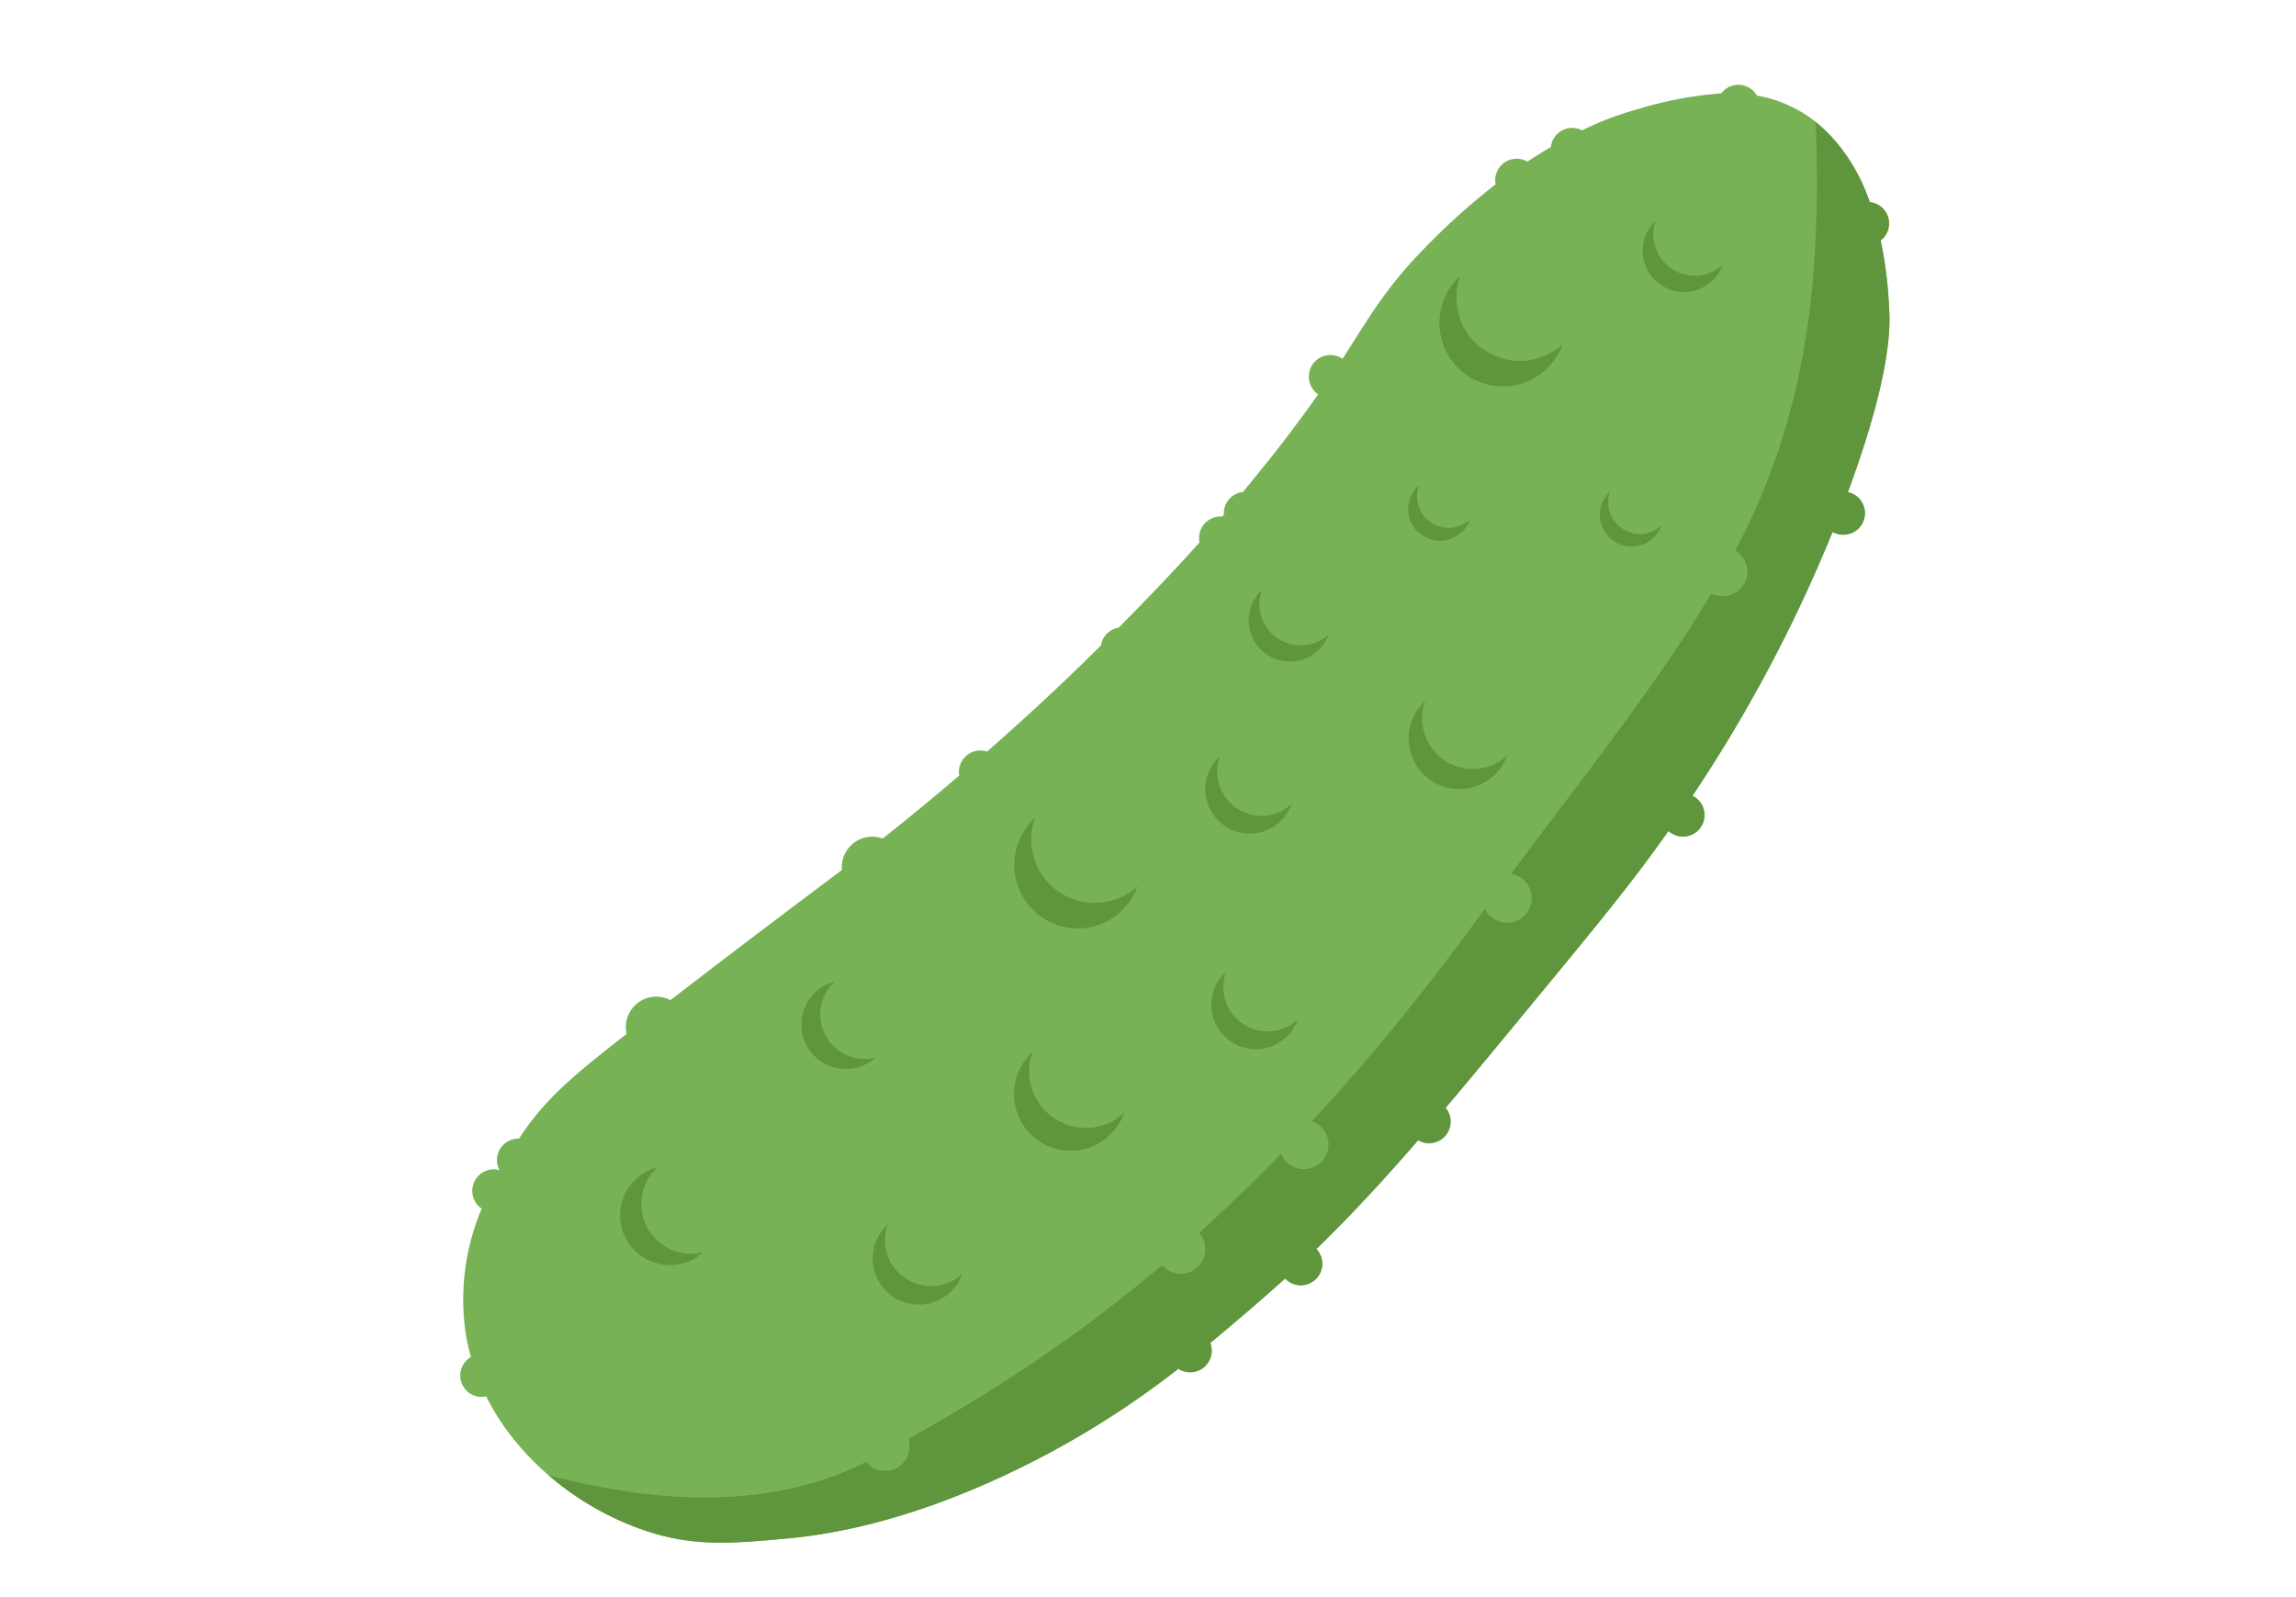
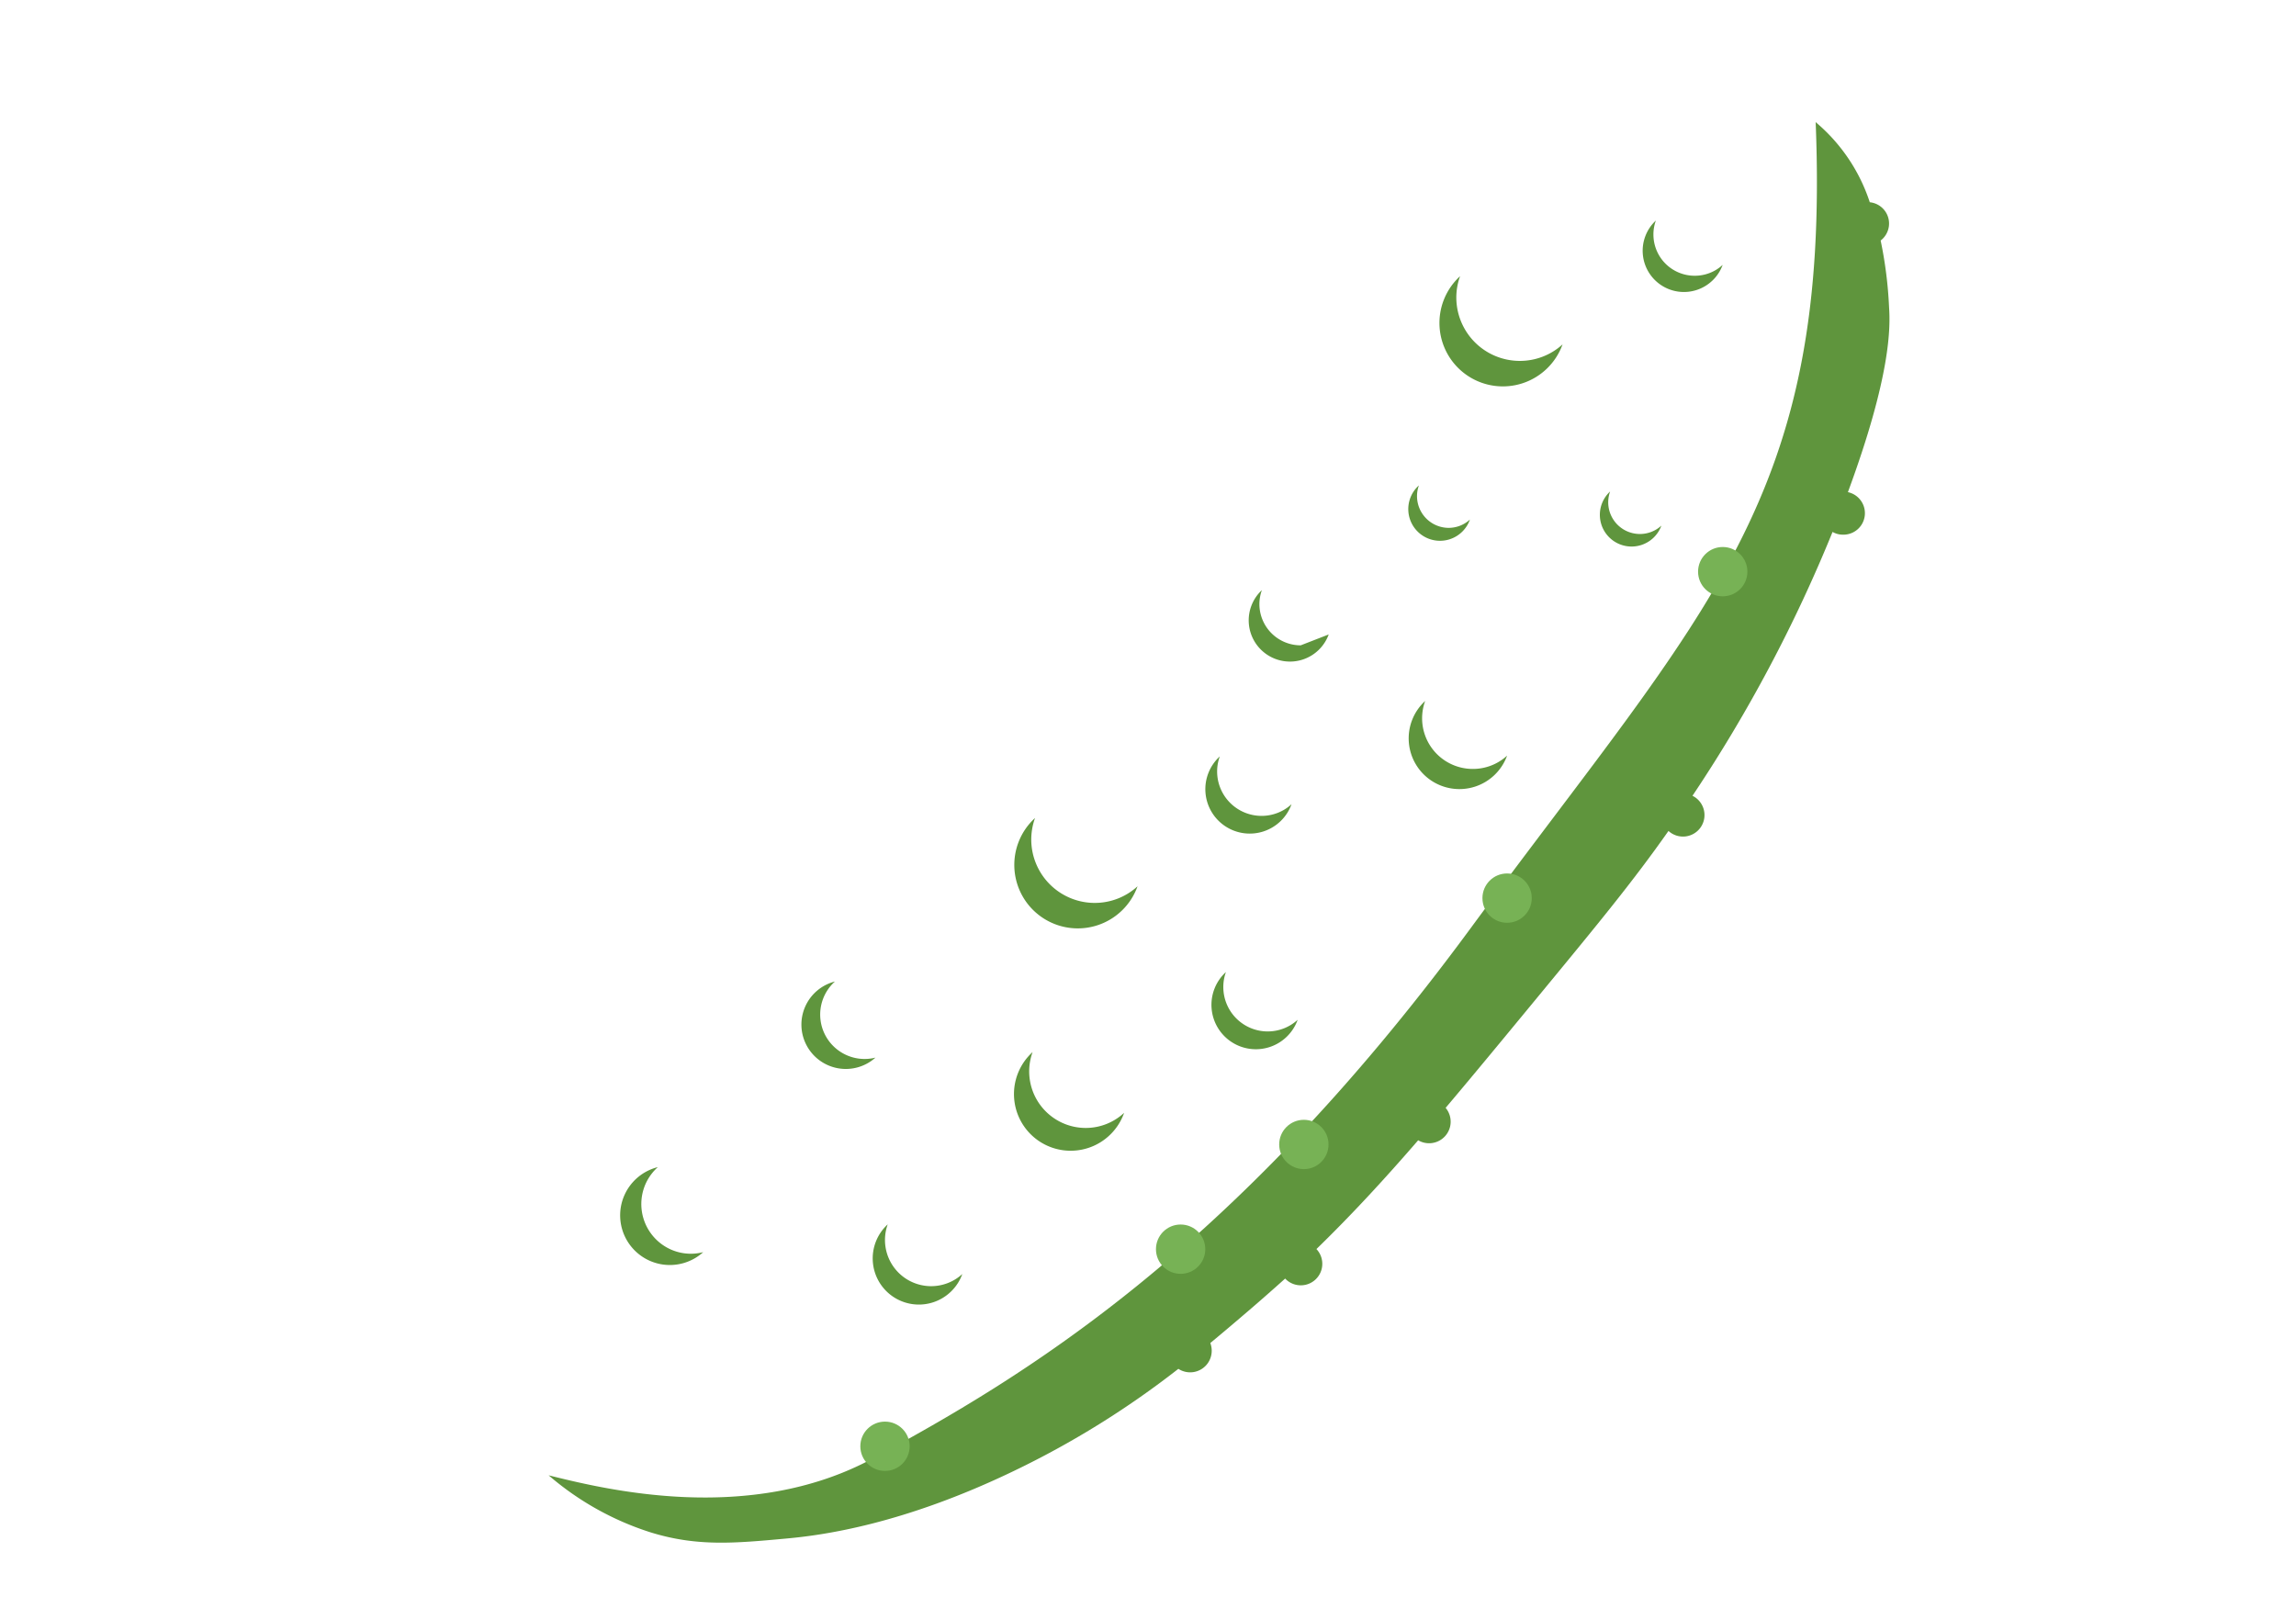
<svg xmlns="http://www.w3.org/2000/svg" id="Capa_1" data-name="Capa 1" viewBox="0 0 378 263">
  <defs>
    <style>.cls-1{fill:#77b255;}.cls-2{fill:none;}.cls-3{fill:#5f953d;}</style>
  </defs>
  <title>img manchas 1</title>
-   <path class="cls-1" d="M304.23,81c7.1-19.24,7-27.17,6.77-30.53a68.77,68.77,0,0,0-1.38-10.9,3.52,3.52,0,0,0-1.79-6.3c-2.15-6-5.79-11.87-12-15.25a21.79,21.79,0,0,0-6.58-2.29,3.52,3.52,0,0,0-5.87-.36,63.14,63.14,0,0,0-13.92,2.65,51.5,51.5,0,0,0-9,3.44,3.52,3.52,0,0,0-5.13,2.74q-1.84,1.08-3.86,2.41a3.52,3.52,0,0,0-1.76-.48,3.55,3.55,0,0,0-3.55,3.55,3.71,3.71,0,0,0,.07.67,110,110,0,0,0-10.21,9c-7.81,7.76-10,12-15,19.73a3.54,3.54,0,0,0-4,5.85c-2,2.82-4.38,6.06-7.4,9.92C207.9,77,206.26,79,204.65,81a3.54,3.54,0,0,0-3.16,3.74l-.27.31a2.91,2.91,0,0,0-.59,0,3.54,3.54,0,0,0-3.2,3.87c0,.12,0,.24.07.36-4.94,5.52-9.42,10.1-13.34,14.07a3.52,3.52,0,0,0-2.91,2.92c-3.81,3.79-10.2,10-18.75,17.47a3.42,3.42,0,0,0-1.43-.16,3.55,3.55,0,0,0-3.19,3.88c0,.08,0,.15.05.23-3.76,3.2-7.83,6.58-12.23,10.07l-.38.3a5,5,0,0,0-6.72,4.77c0,.14,0,.27,0,.41-5.36,4.06-12.07,9-28.23,21.43a5,5,0,0,0-7.2,5.56c-9.18,7.12-13.67,11-17.72,17.24h-.14A3.54,3.54,0,0,0,81.81,191a3.47,3.47,0,0,0,.43,1.66,3.62,3.62,0,0,0-.94-.14,3.55,3.55,0,0,0-2,6.48,38.31,38.31,0,0,0-2.57,20.9c.21,1.2.48,2.37.8,3.52A3.53,3.53,0,0,0,79.27,230a3.31,3.31,0,0,0,.77-.09c5.73,11.47,17,19.28,27.12,22.4,7.6,2.34,13.74,1.79,22.31,1,5.93-.54,19.12-2.29,37.52-11.16a148,148,0,0,0,27-16.81,3.55,3.55,0,0,0,5.49-3,3.7,3.7,0,0,0-.23-1.25c2.19-1.81,4.29-3.6,6.32-5.34s4.05-3.52,6-5.27a3.54,3.54,0,1,0,5.15-4.86c5.7-5.54,11-11.27,16.75-17.91A3.55,3.55,0,0,0,238,182.4c4.55-5.38,9.5-11.38,15.21-18.31,9.94-12.06,15.6-18.92,21.48-27.28a3.54,3.54,0,1,0,3.95-5.79A241.88,241.88,0,0,0,301.7,87.58a3.47,3.47,0,0,0,1.69.45,3.54,3.54,0,0,0,.84-7Z" />
  <circle class="cls-2" cx="143.67" cy="142.79" r="5.07" />
  <path class="cls-3" d="M153.3,211.76a7.6,7.6,0,0,1-7.15-10.18,7.6,7.6,0,1,0,12.28,8.18A7.58,7.58,0,0,1,153.3,211.76Z" />
  <path class="cls-3" d="M178.82,185.71A9.31,9.31,0,0,1,170,173.22a9.33,9.33,0,1,0,15.07,10A9.27,9.27,0,0,1,178.82,185.71Z" />
  <path class="cls-3" d="M208.71,169.82a7.31,7.31,0,0,1-7.31-7.32,7.19,7.19,0,0,1,.43-2.46,7.31,7.31,0,1,0,11.81,7.86A7.28,7.28,0,0,1,208.71,169.82Z" />
  <path class="cls-3" d="M138.88,173.48a7.31,7.31,0,0,1-1.42-11.88,7.31,7.31,0,1,0,6.67,12.53A7.29,7.29,0,0,1,138.88,173.48Z" />
  <path class="cls-3" d="M109.89,205.45a8.19,8.19,0,0,1-3.33-11.09,8.38,8.38,0,0,1,1.74-2.2,8.18,8.18,0,1,0,7.47,14A8.1,8.1,0,0,1,109.89,205.45Z" />
  <path class="cls-3" d="M207.7,134.33a7.32,7.32,0,0,1-7.32-7.32,7.21,7.21,0,0,1,.44-2.47,7.31,7.31,0,1,0,11.81,7.87A7.28,7.28,0,0,1,207.7,134.33Z" />
  <path class="cls-3" d="M180.23,148.66a10.45,10.45,0,0,1-10.45-10.45,10.61,10.61,0,0,1,.62-3.53,10.45,10.45,0,1,0,16.88,11.24A10.41,10.41,0,0,1,180.23,148.66Z" />
  <path class="cls-3" d="M250.21,59.42A10.45,10.45,0,0,1,239.76,49a10.32,10.32,0,0,1,.62-3.53,10.44,10.44,0,1,0,16.87,11.23A10.41,10.41,0,0,1,250.21,59.42Z" />
  <path class="cls-3" d="M242.49,126.6a8.34,8.34,0,0,1-7.86-11.19,8.35,8.35,0,1,0,13.49,9A8.31,8.31,0,0,1,242.49,126.6Z" />
-   <path class="cls-3" d="M214.14,106.25a6.8,6.8,0,0,1-6.8-6.8,6.73,6.73,0,0,1,.41-2.29,6.79,6.79,0,1,0,11,7.3A6.74,6.74,0,0,1,214.14,106.25Z" />
+   <path class="cls-3" d="M214.14,106.25a6.8,6.8,0,0,1-6.8-6.8,6.73,6.73,0,0,1,.41-2.29,6.79,6.79,0,1,0,11,7.3Z" />
  <path class="cls-3" d="M279,45.4a6.79,6.79,0,0,1-6.79-6.8,6.72,6.72,0,0,1,.4-2.29,6.79,6.79,0,1,0,11,7.3A6.74,6.74,0,0,1,279,45.4Z" />
  <path class="cls-3" d="M270,87.92a5.22,5.22,0,0,1-4.92-7,5.22,5.22,0,1,0,8.44,5.62A5.21,5.21,0,0,1,270,87.92Z" />
  <path class="cls-3" d="M238.52,86.91a5.23,5.23,0,0,1-5.23-5.23,5.13,5.13,0,0,1,.31-1.76A5.22,5.22,0,1,0,242,85.54,5.19,5.19,0,0,1,238.52,86.91Z" />
  <path class="cls-3" d="M194,225.37a3.55,3.55,0,0,0,5.49-3,3.7,3.7,0,0,0-.23-1.25c2.19-1.81,4.29-3.6,6.32-5.34s4.05-3.52,6-5.27a3.54,3.54,0,1,0,5.15-4.86c5.7-5.54,11-11.27,16.75-17.91A3.55,3.55,0,0,0,238,182.4c4.55-5.38,9.5-11.38,15.21-18.31,9.94-12.06,15.6-18.92,21.48-27.28a3.54,3.54,0,1,0,3.95-5.79A241.88,241.88,0,0,0,301.7,87.58a3.47,3.47,0,0,0,1.69.45,3.54,3.54,0,0,0,.84-7c7.1-19.24,7-27.17,6.77-30.53a68.77,68.77,0,0,0-1.38-10.9,3.52,3.52,0,0,0-1.79-6.3,29,29,0,0,0-8.91-13.19c2.5,62.2-17.76,79.65-56.88,132.82-39.55,53.75-74,74-98.37,87.21-20.39,11-44.32,5-53.35,2.76a47.91,47.91,0,0,0,16.84,9.41c7.6,2.34,13.74,1.79,22.31,1,5.93-.54,19.12-2.29,37.52-11.16A148,148,0,0,0,194,225.37Z" />
  <circle class="cls-1" cx="145.7" cy="238.12" r="4.06" />
  <circle class="cls-1" cx="194.37" cy="205.67" r="4.06" />
  <circle class="cls-1" cx="214.66" cy="188.43" r="4.06" />
  <circle class="cls-1" cx="248.12" cy="147.87" r="4.06" />
  <circle class="cls-1" cx="283.62" cy="94.12" r="4.06" />
</svg>